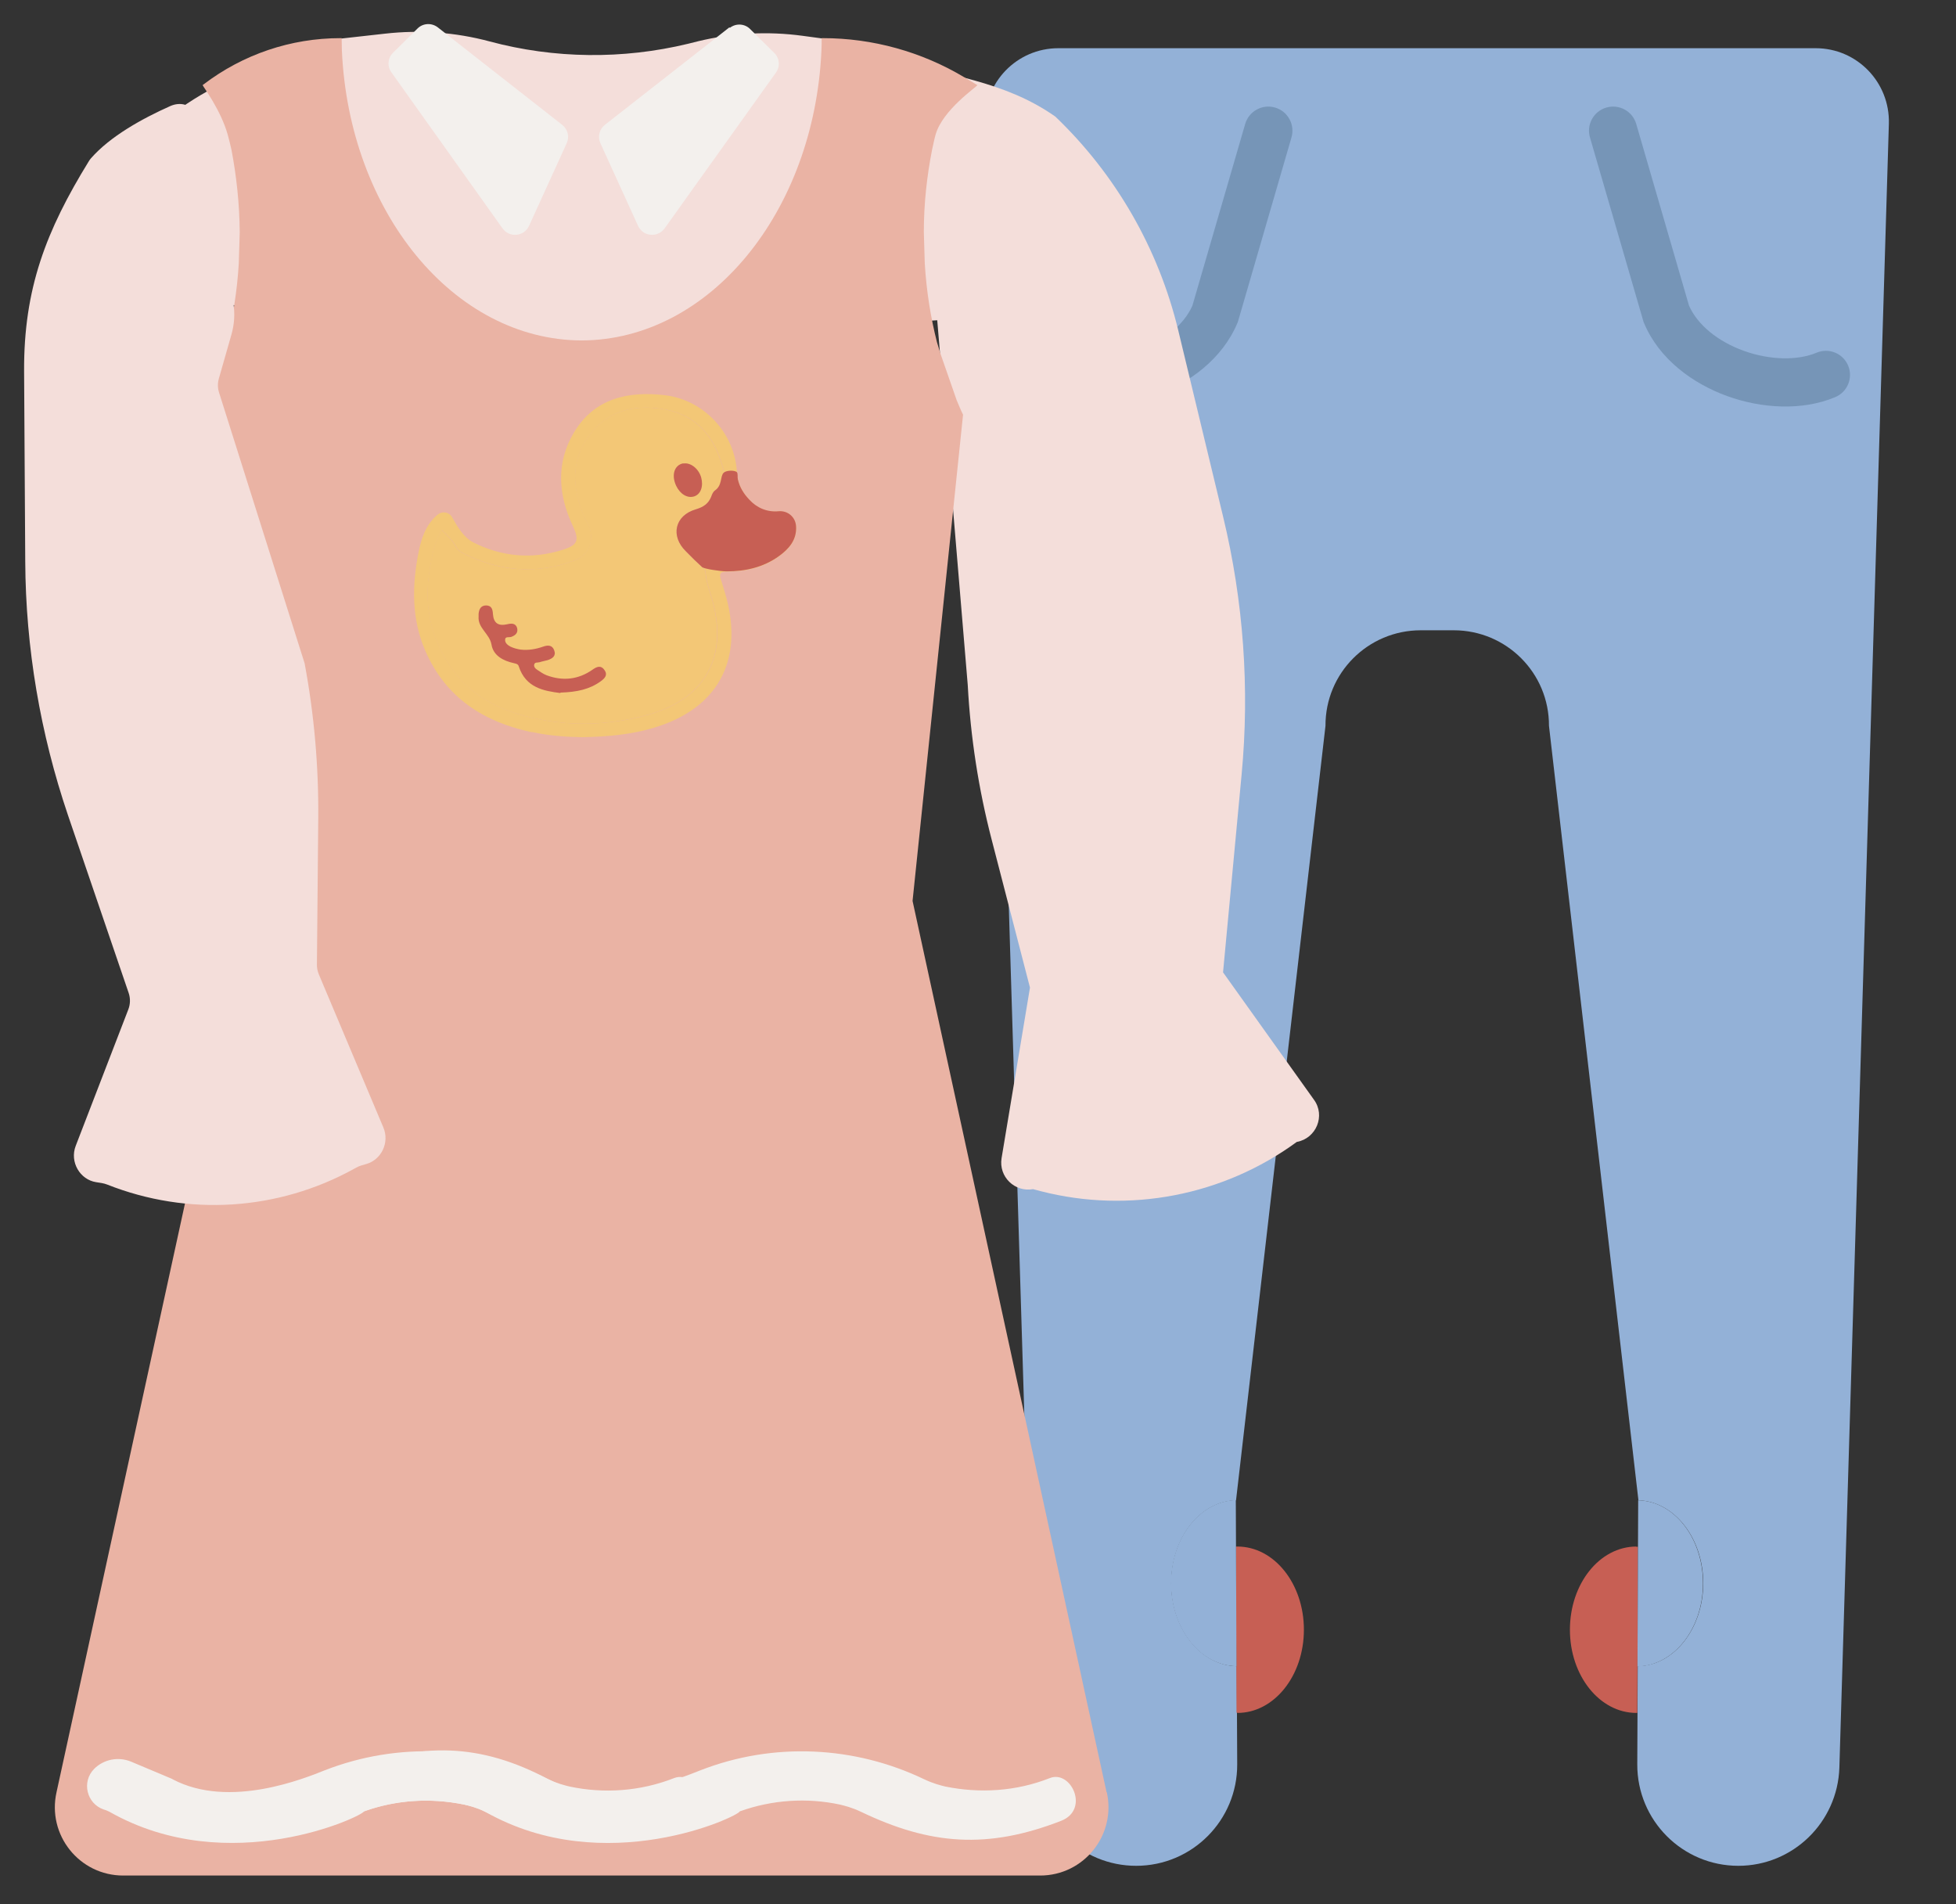
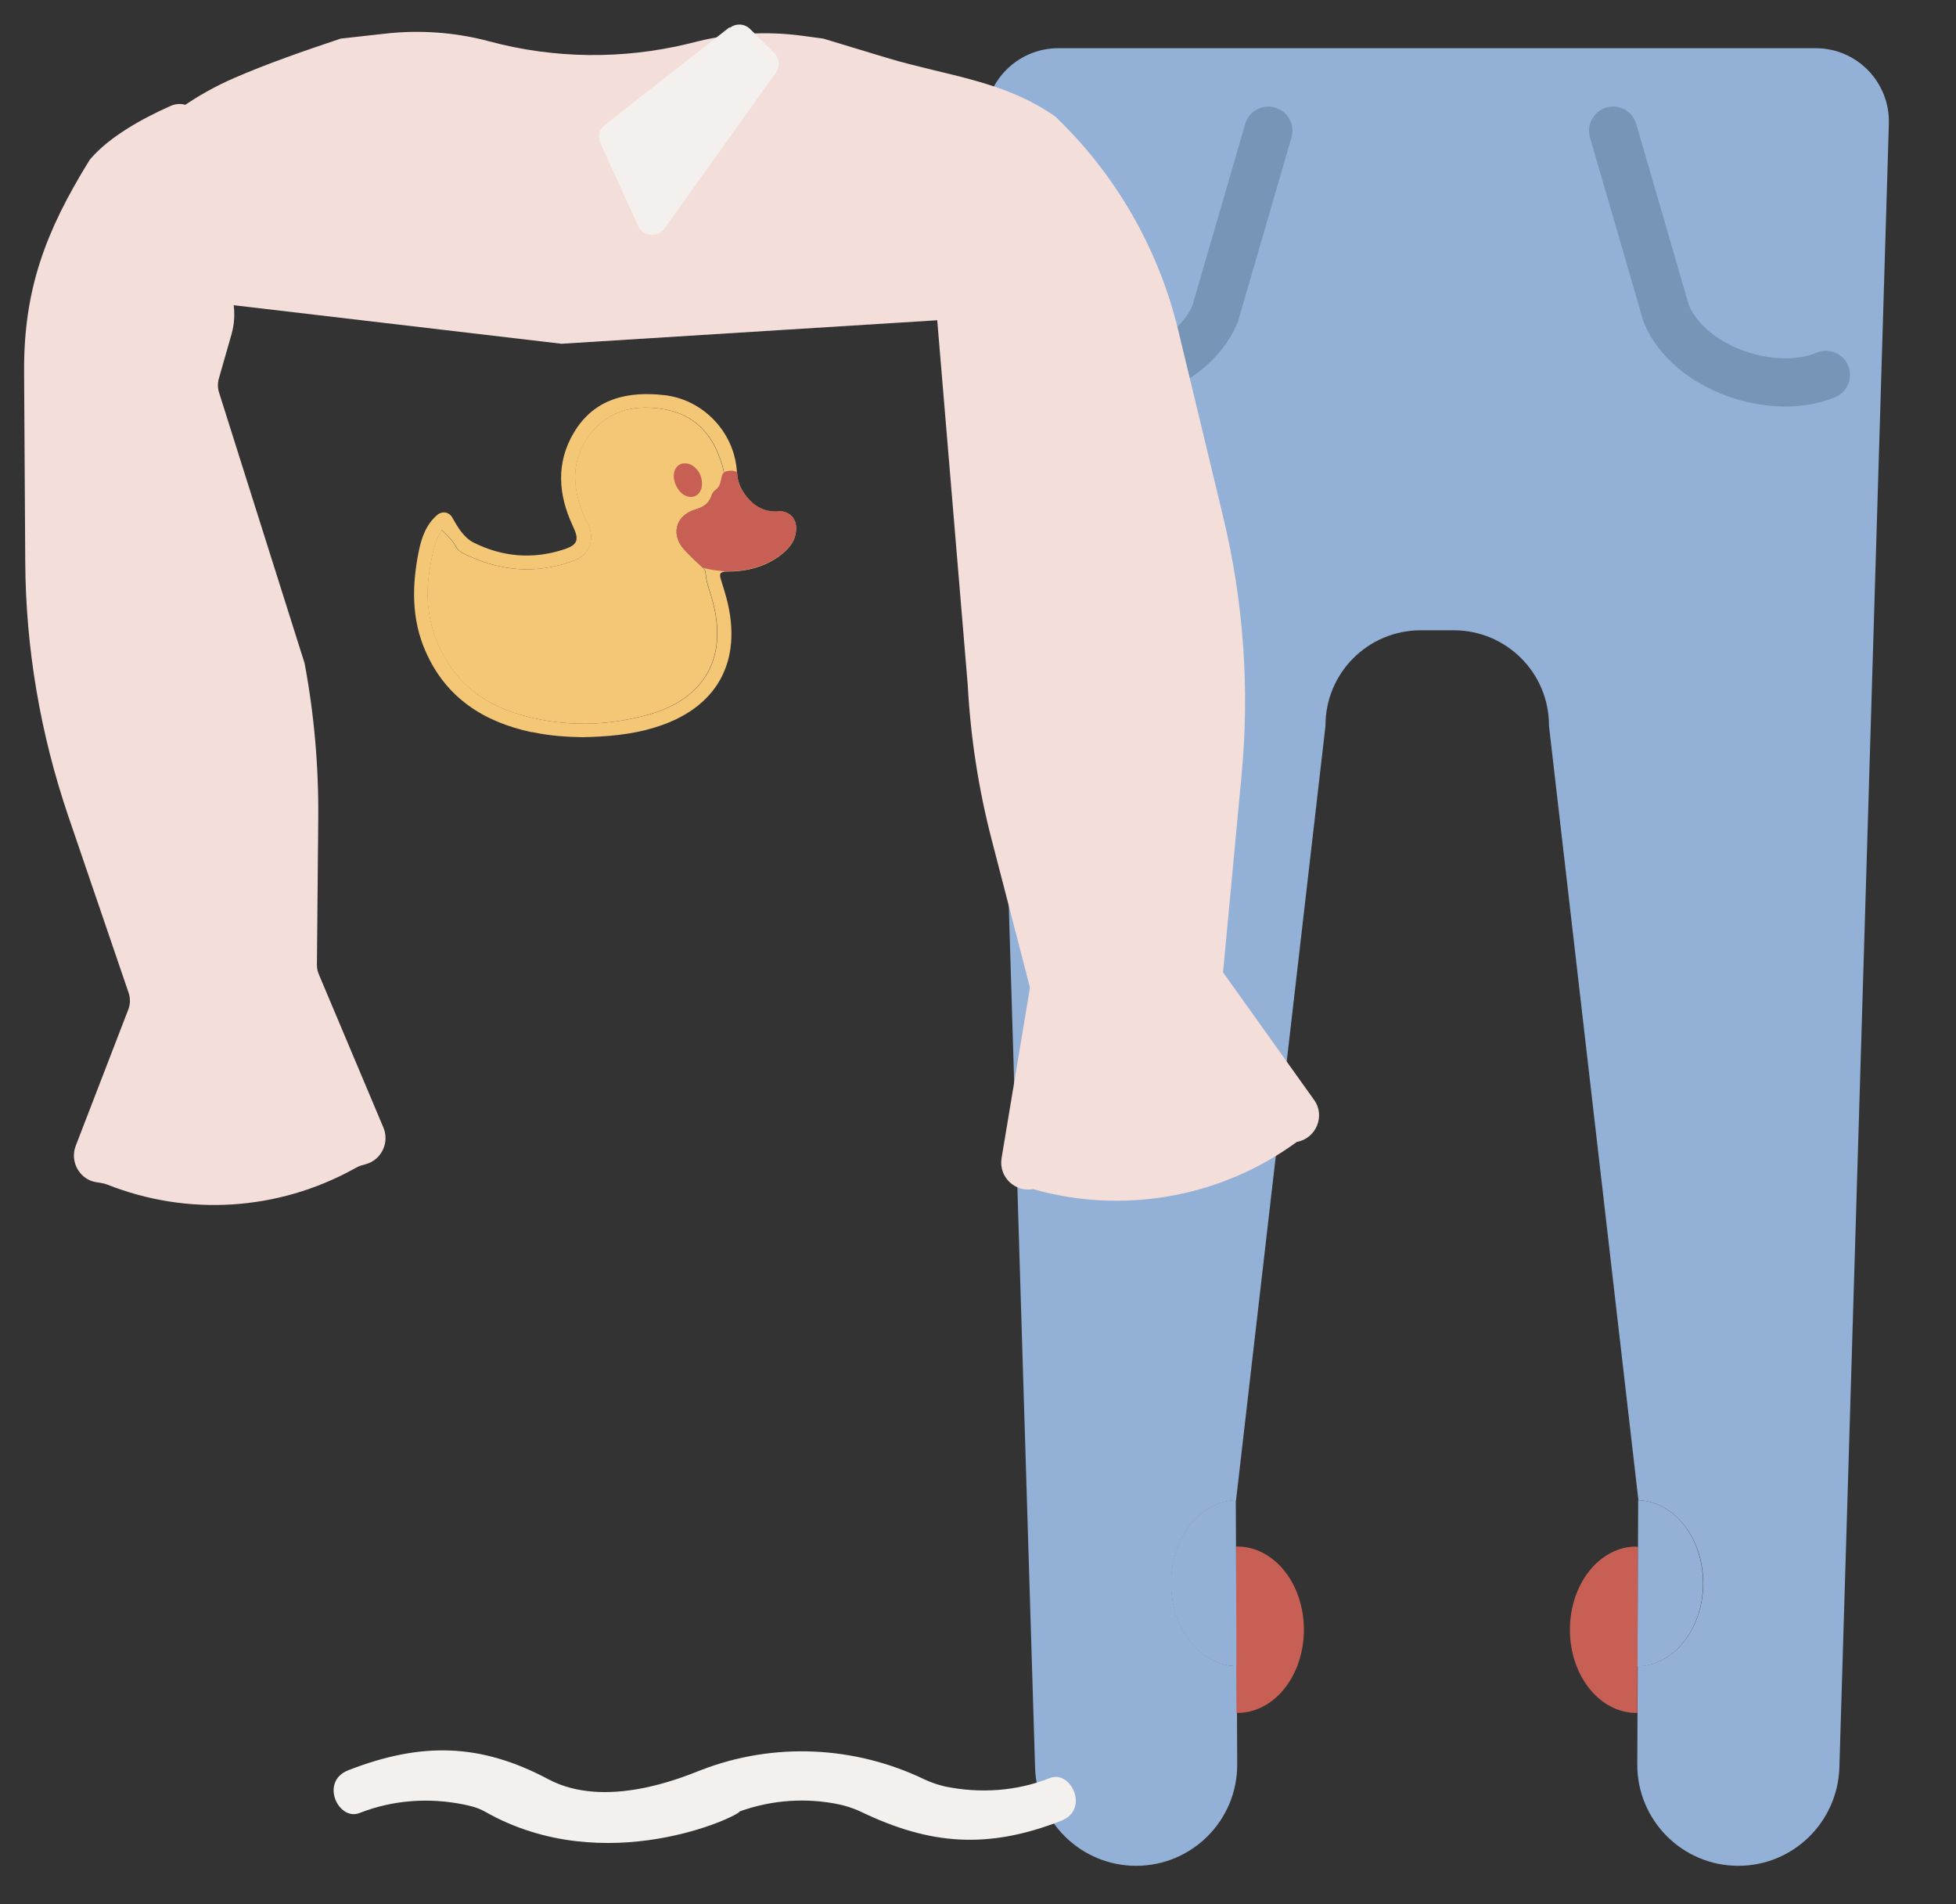
<svg xmlns="http://www.w3.org/2000/svg" width="75" height="73" viewBox="0 0 75 73" fill="none">
  <rect x="0" y="0" width="75" height="73" fill="#333333" stroke="none" />
  <g id="Layer_2">
    <g id="Group">
      <g id="Group_2">
        <path id="Vector" d="M37.765 4.743L39.689 67.767C39.751 69.861 41.47 71.526 43.564 71.526C45.711 71.526 47.448 69.78 47.439 67.634L47.421 63.874C46.031 63.848 44.909 62.431 44.909 60.694C44.909 58.957 46.014 57.55 47.394 57.514L50.824 27.823C50.815 25.801 52.454 24.162 54.476 24.162H55.741C57.763 24.162 59.402 25.801 59.393 27.823L62.823 57.514C64.204 57.559 65.308 58.966 65.308 60.694C65.308 62.422 64.186 63.857 62.796 63.874L62.779 67.634C62.77 69.78 64.507 71.526 66.653 71.526C68.747 71.526 70.457 69.861 70.528 67.767L72.426 4.743C72.47 3.157 71.206 1.848 69.62 1.848H40.58C38.994 1.848 37.72 3.157 37.774 4.743H37.765Z" fill="#93B1D7" />
        <path id="Vector_2" d="M47.448 65.665C48.856 65.665 49.996 64.24 49.996 62.476C49.996 60.712 48.856 59.287 47.448 59.287C47.43 59.287 47.404 59.287 47.386 59.287L47.413 65.656C47.413 65.656 47.439 65.656 47.448 65.656V65.665Z" fill="#C75F54" />
        <path id="Vector_3" d="M44.899 60.694C44.899 62.44 46.022 63.856 47.411 63.874L47.385 57.505C46.004 57.549 44.899 58.957 44.899 60.685V60.694Z" fill="#93B1D7" />
        <path id="Vector_4" d="M62.743 59.287C61.336 59.287 60.196 60.712 60.196 62.476C60.196 64.24 61.336 65.665 62.743 65.665C62.752 65.665 62.77 65.665 62.779 65.665L62.806 59.296C62.806 59.296 62.761 59.296 62.743 59.296V59.287Z" fill="#C75F54" />
        <path id="Vector_5" d="M65.299 60.694C65.299 58.957 64.195 57.55 62.814 57.514L62.787 63.883C64.177 63.857 65.299 62.44 65.299 60.703V60.694Z" fill="#93B1D7" />
      </g>
      <path id="Vector (Stroke)" fill-rule="evenodd" clip-rule="evenodd" d="M48.89 4.123C49.38 4.265 49.662 4.778 49.52 5.268L47.465 12.338L47.445 12.386C46.869 13.763 45.587 14.701 44.262 15.182C42.938 15.662 41.382 15.756 40.115 15.224C39.645 15.027 39.423 14.486 39.621 14.015C39.818 13.544 40.36 13.323 40.83 13.521C41.559 13.826 42.617 13.813 43.632 13.445C44.626 13.085 45.395 12.451 45.721 11.717L47.745 4.752C47.888 4.262 48.4 3.981 48.89 4.123Z" fill="#7695B7" />
      <path id="Vector (Stroke)_2" fill-rule="evenodd" clip-rule="evenodd" d="M61.594 4.123C62.084 3.981 62.597 4.262 62.739 4.752L64.763 11.717C65.09 12.451 65.859 13.085 66.853 13.445C67.867 13.813 68.926 13.826 69.654 13.521C70.125 13.323 70.666 13.544 70.864 14.015C71.061 14.486 70.84 15.027 70.369 15.224C69.102 15.756 67.546 15.662 66.222 15.182C64.897 14.701 63.615 13.763 63.039 12.386L63.019 12.338L60.965 5.268C60.822 4.778 61.104 4.265 61.594 4.123Z" fill="#7695B7" />
    </g>
    <g id="Group_3">
      <path id="Vector_6" d="M35.937 12.277L37.107 26.262C37.215 28.27 37.521 30.251 38.026 32.196L39.493 37.86L38.404 44.398C38.287 45.109 38.908 45.712 39.611 45.586L39.917 45.667C43.303 46.532 46.905 45.839 49.723 43.776C50.471 43.641 50.831 42.768 50.38 42.156L46.896 37.275L47.607 29.702C47.922 26.388 47.679 23.038 46.896 19.796L45.176 12.655C44.419 9.531 42.789 6.694 40.466 4.47C38.494 3.083 36.315 2.912 34.01 2.219L31.569 1.48L30.768 1.372C29.435 1.192 28.084 1.264 26.779 1.579L26.382 1.678C23.879 2.282 21.258 2.255 18.773 1.588C17.467 1.237 16.099 1.138 14.757 1.291L13.064 1.48C11.641 1.957 10.281 2.426 8.994 2.984C6.076 4.245 3.825 6.649 2.618 9.576L8.967 11.701L21.529 13.178L35.937 12.277Z" fill="#F4DEDA" />
-       <path id="Vector_7" d="M42.429 68.702L34.991 34.537L36.927 15.897C36.837 15.717 36.765 15.537 36.684 15.347C36.513 14.861 36.261 14.141 36.072 13.591L35.928 13.123C35.684 12.169 35.522 11.151 35.459 10.098L35.423 8.9C35.423 7.81 35.54 6.757 35.738 5.748C35.783 5.55 35.819 5.352 35.873 5.163C36.144 4.208 37.449 3.335 37.476 3.263L36.981 2.966C35.342 1.984 33.46 1.462 31.551 1.462H31.506C31.506 1.624 31.506 1.786 31.497 1.939C31.218 8.125 27.211 13.033 22.303 13.051C17.395 13.033 13.388 8.125 13.109 1.939C13.109 1.777 13.1 1.624 13.1 1.462H13.055C11.155 1.462 9.318 2.083 7.805 3.236L7.769 3.263C7.796 3.335 8.462 4.208 8.732 5.163C8.786 5.361 8.832 5.55 8.877 5.748C9.066 6.748 9.183 7.801 9.192 8.9L9.156 10.098C9.093 11.151 8.931 12.169 8.687 13.123L8.543 13.591C8.354 14.141 8.102 14.861 7.931 15.347C7.85 15.537 7.769 15.717 7.688 15.897L9.624 34.537L2.168 68.702C1.799 70.341 3.041 71.899 4.725 71.899H39.881C41.565 71.899 42.807 70.341 42.438 68.702H42.429Z" fill="#EAB3A4" />
      <g id="Group_4">
        <path id="Vector_8" d="M16.478 21.804C16.244 23.137 16.487 24.379 17.234 25.505C17.909 26.531 18.909 27.117 20.062 27.432C21.674 27.873 23.294 27.837 24.888 27.387C27.04 26.774 27.914 25.181 27.311 23.011C27.212 22.659 27.076 22.326 27.049 21.957C27.049 21.876 27.004 21.822 26.941 21.759C26.725 21.561 26.509 21.354 26.302 21.137C25.699 20.552 25.87 19.76 26.68 19.526C26.977 19.436 27.166 19.309 27.274 19.03C27.302 18.949 27.347 18.85 27.41 18.805C27.923 18.463 27.761 18.013 27.599 17.572C27.256 16.581 26.581 15.915 25.555 15.707C24.411 15.482 23.357 15.689 22.61 16.662C21.863 17.643 21.935 18.733 22.403 19.823C22.439 19.913 22.493 19.994 22.538 20.084C22.817 20.642 22.61 21.264 22.034 21.48C20.557 22.038 19.116 21.903 17.72 21.192C17.612 21.137 17.522 21.047 17.468 20.939C17.342 20.705 17.144 20.525 16.937 20.318C16.64 20.786 16.568 21.291 16.478 21.786V21.804Z" fill="#F3C776" />
        <g id="Group_5">
          <path id="Vector_9" d="M20.394 28.071C18.548 27.675 17.099 26.756 16.315 24.964C15.775 23.731 15.793 22.443 16.054 21.146C16.162 20.615 16.333 20.111 16.765 19.741C16.954 19.579 17.225 19.624 17.342 19.84C17.549 20.21 17.783 20.606 18.152 20.795C19.242 21.344 20.403 21.452 21.583 21.074C22.159 20.894 22.222 20.705 21.961 20.156C21.403 18.967 21.313 17.742 22.006 16.581C22.79 15.266 24.086 14.987 25.482 15.149C26.977 15.32 28.175 16.59 28.256 18.103C28.283 18.562 28.472 18.877 28.733 19.165C29.012 19.471 29.408 19.651 29.859 19.606C30.21 19.579 30.507 19.831 30.525 20.192C30.552 20.714 30.246 21.056 29.859 21.335C29.264 21.759 28.58 21.912 27.869 21.912C27.607 21.912 27.571 22.002 27.643 22.218C27.715 22.452 27.788 22.677 27.851 22.911C28.508 25.361 27.49 27.18 25.068 27.9C24.195 28.161 23.303 28.242 22.33 28.26C21.718 28.251 21.052 28.206 20.394 28.062V28.071ZM16.486 21.804C16.252 23.136 16.495 24.379 17.243 25.505C17.918 26.531 18.918 27.116 20.07 27.432C21.682 27.873 23.303 27.837 24.897 27.387C27.049 26.774 27.922 25.18 27.319 23.01C27.22 22.659 27.085 22.326 27.058 21.957C27.058 21.876 27.013 21.822 26.95 21.759C26.734 21.561 26.518 21.353 26.311 21.137C25.707 20.552 25.878 19.759 26.689 19.525C26.986 19.435 27.175 19.309 27.283 19.03C27.31 18.949 27.355 18.85 27.418 18.805C27.931 18.463 27.769 18.012 27.607 17.571C27.265 16.581 26.59 15.914 25.563 15.707C24.42 15.482 23.366 15.689 22.619 16.662C21.871 17.643 21.943 18.733 22.412 19.823C22.448 19.913 22.502 19.994 22.547 20.084C22.826 20.642 22.619 21.263 22.042 21.479C20.566 22.038 19.125 21.903 17.729 21.191C17.621 21.137 17.531 21.047 17.477 20.939C17.351 20.705 17.153 20.525 16.945 20.318C16.648 20.786 16.576 21.29 16.486 21.786V21.804Z" fill="#F3C776" />
-           <path id="Vector_10" d="M21.493 26.55C22.124 26.532 22.61 26.424 23.033 26.118C23.195 26 23.312 25.875 23.177 25.685C23.051 25.496 22.889 25.55 22.727 25.667C22.178 26.055 21.574 26.118 20.953 25.884C20.836 25.838 20.719 25.757 20.611 25.685C20.539 25.64 20.458 25.568 20.485 25.469C20.512 25.379 20.611 25.406 20.683 25.388C20.791 25.352 20.899 25.334 20.998 25.307C21.187 25.244 21.331 25.145 21.25 24.929C21.178 24.731 21.016 24.722 20.836 24.785C20.557 24.884 20.26 24.938 19.962 24.902C19.837 24.884 19.701 24.848 19.584 24.794C19.476 24.74 19.359 24.65 19.368 24.524C19.368 24.389 19.521 24.443 19.602 24.416C19.773 24.353 19.872 24.254 19.828 24.073C19.773 23.884 19.602 23.893 19.458 23.929C19.107 24.01 18.927 23.893 18.9 23.533C18.891 23.353 18.846 23.218 18.648 23.209C18.441 23.209 18.369 23.344 18.351 23.533C18.351 23.569 18.351 23.596 18.351 23.632C18.315 24.082 18.774 24.29 18.846 24.713C18.918 25.136 19.296 25.334 19.71 25.424C19.782 25.442 19.863 25.451 19.89 25.541C20.161 26.379 20.872 26.487 21.484 26.568L21.493 26.55Z" fill="#C75F54" />
          <path id="Vector_11" d="M26.941 21.759C26.725 21.561 26.509 21.354 26.301 21.137C25.698 20.552 25.869 19.76 26.68 19.525C26.977 19.435 27.166 19.309 27.274 19.03C27.301 18.949 27.346 18.85 27.409 18.805C27.706 18.607 27.607 18.247 27.751 18.121C27.841 18.031 28.165 18.013 28.256 18.103C28.3 18.157 28.273 18.292 28.291 18.373C28.363 18.688 28.526 18.94 28.733 19.156C29.012 19.462 29.408 19.642 29.858 19.598C30.209 19.57 30.507 19.823 30.525 20.183C30.552 20.705 30.246 21.047 29.858 21.326C29.264 21.75 28.58 21.903 27.868 21.903C27.607 21.903 27.004 21.804 26.941 21.75V21.759Z" fill="#C75F54" />
          <path id="Vector_12" d="M26.202 17.761C25.86 17.824 25.734 18.202 25.923 18.616C26.076 18.94 26.355 19.111 26.616 19.03C26.869 18.949 26.977 18.643 26.887 18.31C26.796 17.968 26.472 17.716 26.202 17.77" fill="#C75F54" />
        </g>
      </g>
      <g id="Group_6">
        <path id="Vector_13" d="M40.259 68.161C38.962 68.675 37.566 68.756 36.242 68.486C36.062 68.441 35.792 68.377 35.432 68.206C32.785 66.937 29.678 66.766 26.859 67.864C26.13 68.152 23.203 69.368 21.024 68.206C18.431 66.829 16.17 66.766 13.352 67.864C12.253 68.296 12.974 69.818 13.784 69.503C15.09 68.99 16.477 68.909 17.8 69.179C17.98 69.224 18.259 69.26 18.611 69.458C23.203 72.061 28.336 69.62 28.363 69.44C29.615 68.99 30.948 68.909 32.208 69.179C32.388 69.224 32.658 69.287 33.019 69.458C35.666 70.728 37.872 70.899 40.691 69.8C41.789 69.368 41.069 67.846 40.259 68.161Z" fill="#F3F0ED" />
-         <path id="Vector_14" d="M6.616 68.207C8.804 69.368 11.722 68.153 12.451 67.865C15.27 66.766 18.377 66.928 21.024 68.207C21.384 68.378 21.655 68.441 21.835 68.486C23.149 68.765 24.545 68.675 25.851 68.162C26.67 67.847 27.391 69.368 26.283 69.801C23.465 70.899 21.258 70.737 18.611 69.458C18.251 69.287 17.98 69.224 17.8 69.179C16.54 68.918 15.207 68.99 13.955 69.44C13.928 69.612 8.795 72.061 4.203 69.458C4.149 69.431 4.077 69.395 3.978 69.368C3.32 69.143 3.122 68.306 3.609 67.811C3.978 67.441 4.536 67.333 5.022 67.531L6.607 68.198L6.616 68.207Z" fill="#F3F0ED" />
        <g id="Group_7">
-           <path id="Vector_15" d="M16.784 1.047L21.556 4.785C21.772 4.956 21.844 5.244 21.727 5.496L20.286 8.657C20.097 9.071 19.539 9.125 19.269 8.756L15.009 2.776C14.838 2.542 14.866 2.218 15.073 2.02L16.009 1.093C16.216 0.885 16.549 0.867 16.784 1.047Z" fill="#F3F0ED" />
          <path id="Vector_16" d="M27.968 1.048L23.195 4.785C22.979 4.956 22.907 5.244 23.024 5.496L24.465 8.657C24.654 9.071 25.212 9.125 25.483 8.756L29.751 2.785C29.922 2.551 29.895 2.227 29.688 2.029L28.76 1.111C28.553 0.903 28.22 0.885 27.986 1.066L27.968 1.048Z" fill="#F3F0ED" />
        </g>
      </g>
    </g>
-     <path id="Vector_17" d="M8.391 14.515C8.342 14.689 8.344 14.874 8.399 15.047L11.68 25.428C12.046 27.386 12.22 29.37 12.203 31.364L12.152 36.983C12.151 37.109 12.176 37.234 12.225 37.351L14.698 43.218C14.948 43.802 14.617 44.459 14.05 44.621C13.917 44.659 13.78 44.692 13.66 44.76L13.572 44.809C10.654 46.418 7.201 46.633 4.112 45.411C3.977 45.357 3.831 45.341 3.687 45.319C3.072 45.225 2.662 44.549 2.904 43.924L4.921 38.695C4.999 38.492 5.003 38.269 4.933 38.064L2.608 31.256C1.544 28.119 0.985 24.838 0.968 21.53L0.924 14.235C0.907 11.067 1.767 8.841 3.409 6.176C3.433 6.138 3.459 6.101 3.489 6.067C4.224 5.228 5.444 4.55 6.527 4.067C7.3 3.723 7.951 4.551 7.501 5.268L6.571 6.752C6.373 7.067 6.384 7.469 6.596 7.773L8.482 10.467C8.961 11.151 9.106 12.015 8.876 12.818L8.391 14.515Z" fill="#F4DEDA" />
+     <path id="Vector_17" d="M8.391 14.515C8.342 14.689 8.344 14.874 8.399 15.047L11.68 25.428C12.046 27.386 12.22 29.37 12.203 31.364L12.152 36.983C12.151 37.109 12.176 37.234 12.225 37.351L14.698 43.218C14.948 43.802 14.617 44.459 14.05 44.621C13.917 44.659 13.78 44.692 13.66 44.76L13.572 44.809C10.654 46.418 7.201 46.633 4.112 45.411C3.977 45.357 3.831 45.341 3.687 45.319C3.072 45.225 2.662 44.549 2.904 43.924L4.921 38.695C4.999 38.492 5.003 38.269 4.933 38.064L2.608 31.256C1.544 28.119 0.985 24.838 0.968 21.53L0.924 14.235C0.907 11.067 1.767 8.841 3.409 6.176C3.433 6.138 3.459 6.101 3.489 6.067C4.224 5.228 5.444 4.55 6.527 4.067C7.3 3.723 7.951 4.551 7.501 5.268C6.373 7.067 6.384 7.469 6.596 7.773L8.482 10.467C8.961 11.151 9.106 12.015 8.876 12.818L8.391 14.515Z" fill="#F4DEDA" />
  </g>
</svg>